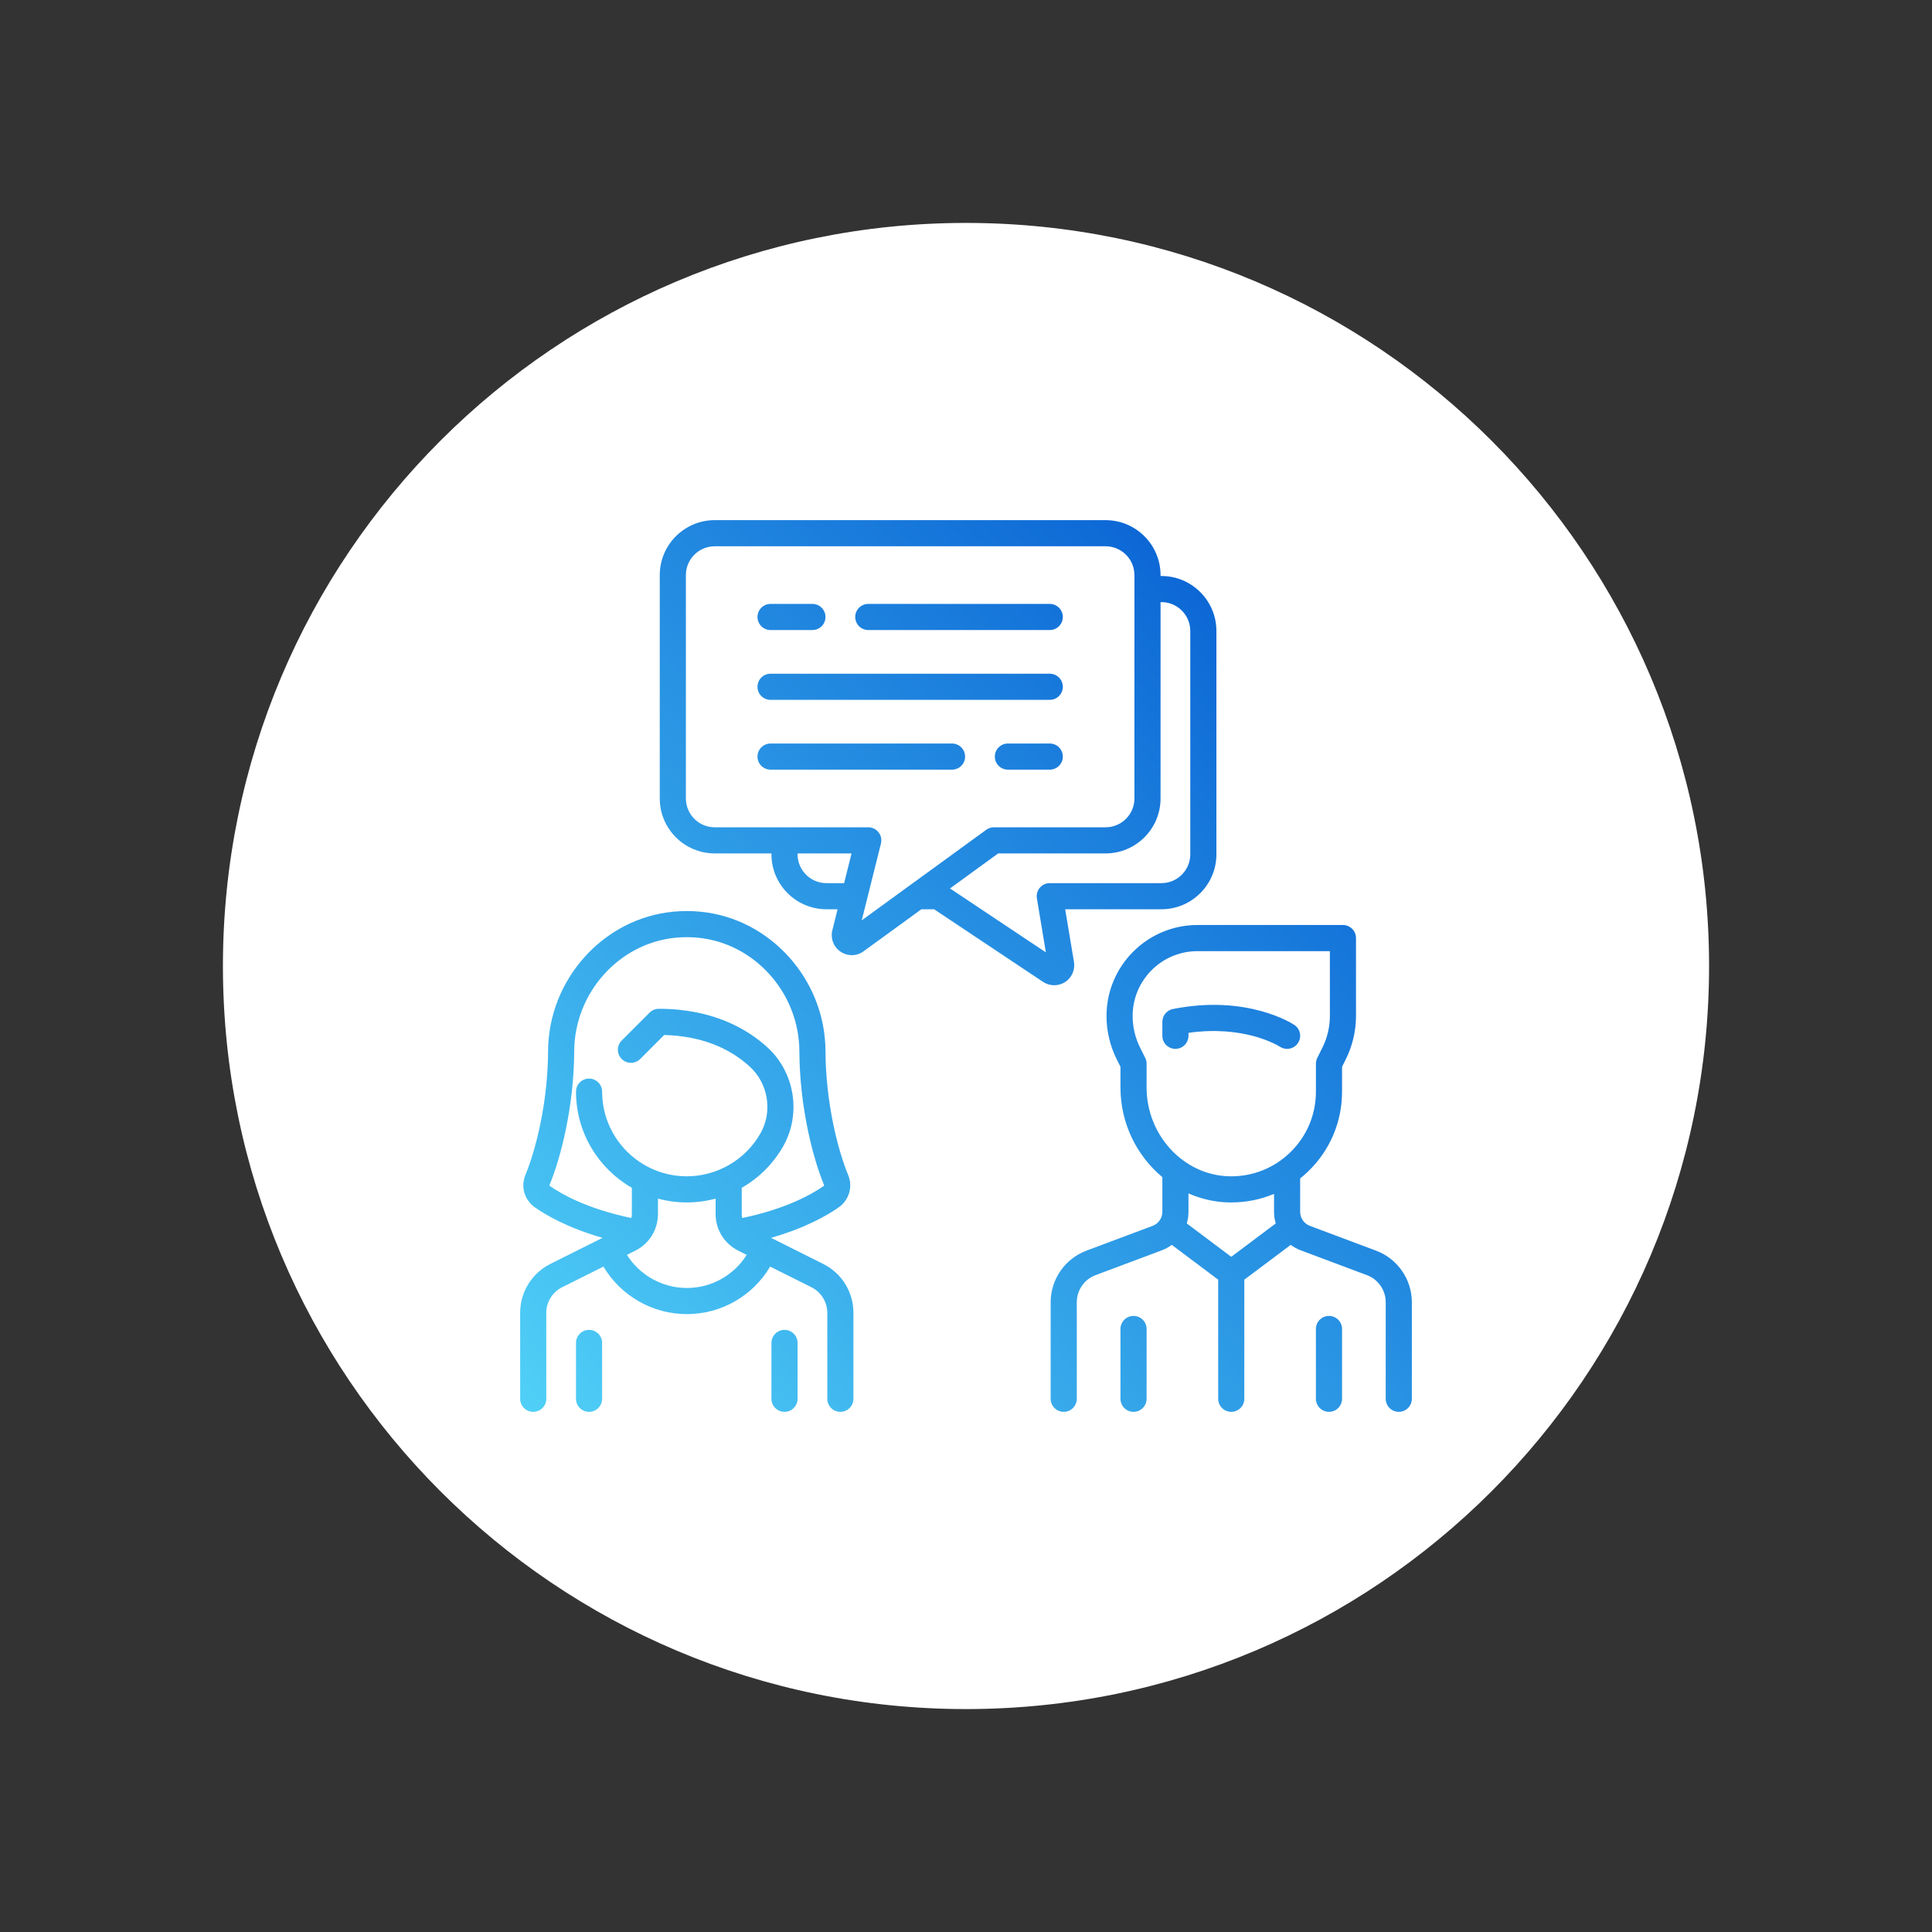
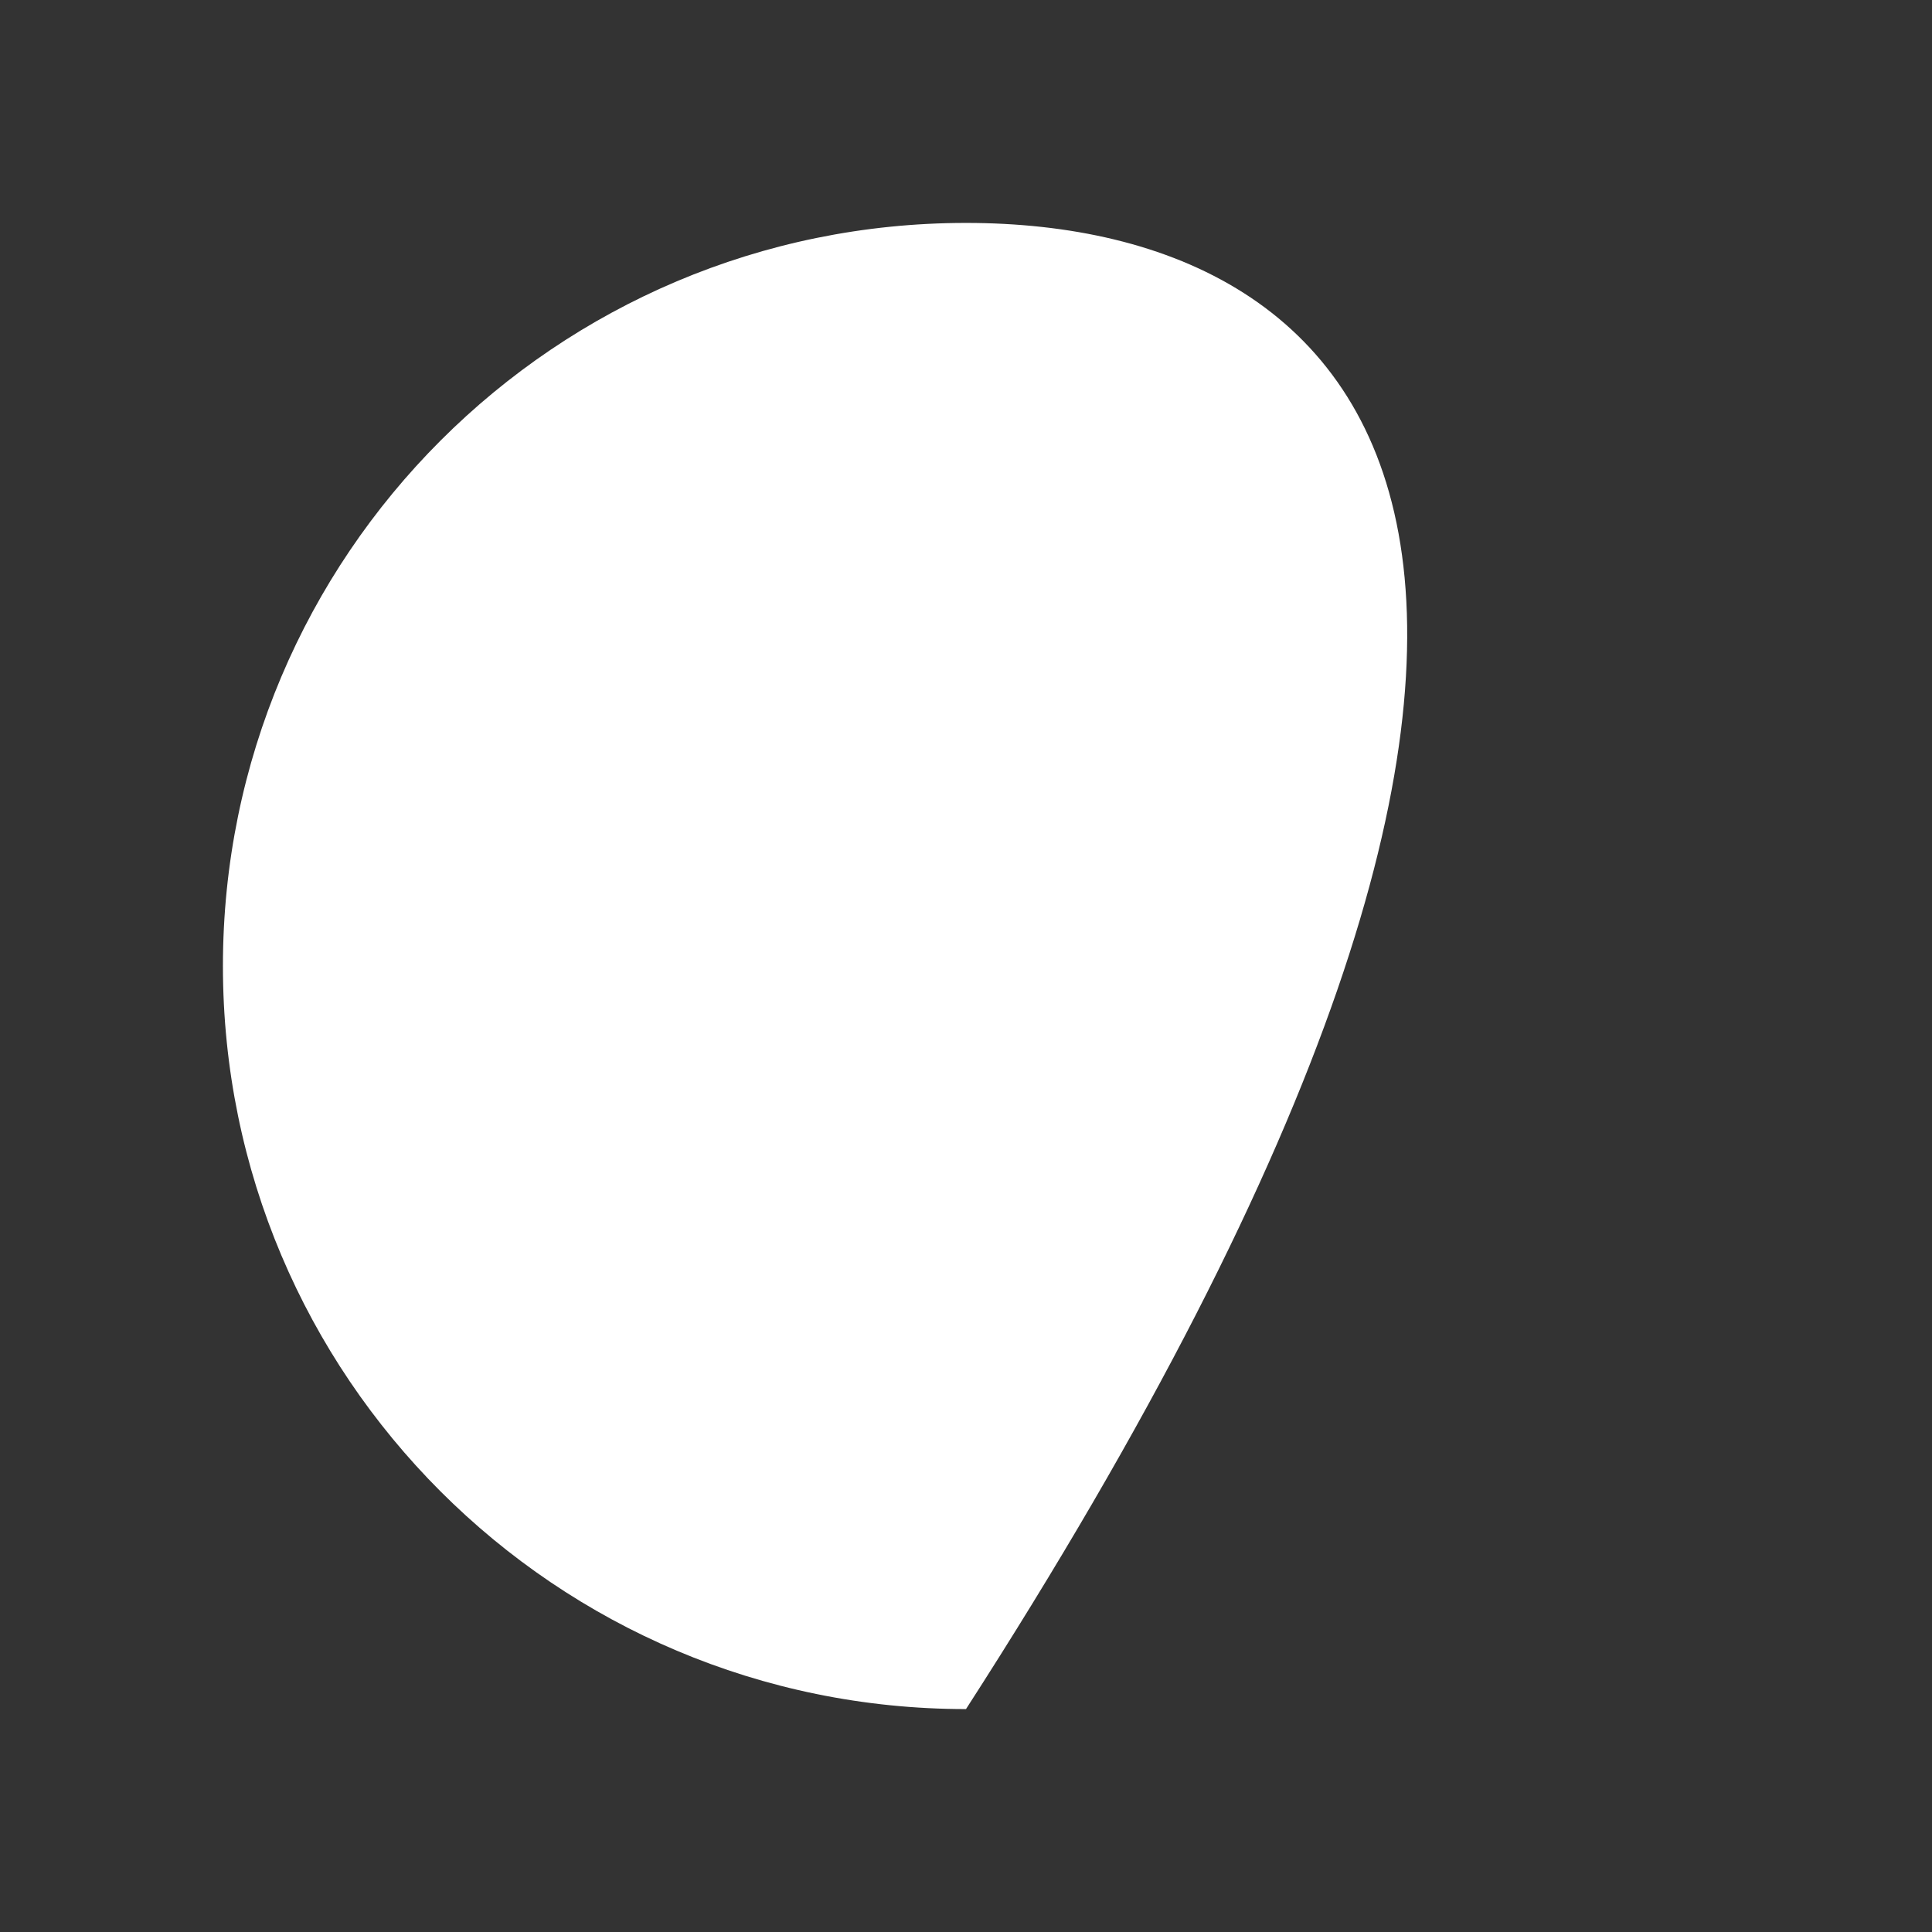
<svg xmlns="http://www.w3.org/2000/svg" width="130" height="130" viewBox="0 0 130 130" fill="none">
  <rect x="0" y="0" width="130" height="130" fill="#333333" stroke="none" />
-   <path d="M65 115C92.614 115 115 92.614 115 65C115 37.386 92.614 15 65 15C37.386 15 15 37.386 15 65C15 92.614 37.386 115 65 115Z" fill="white" />
-   <path fill-rule="evenodd" clip-rule="evenodd" d="M78.152 38.758H78.091V38.697C78.091 36.658 76.433 35 74.394 35H48.091C46.053 35 44.394 36.658 44.394 38.697V53.727C44.394 55.766 46.053 57.424 48.091 57.424H51.909V57.485C51.909 59.523 53.568 61.182 55.606 61.182H56.359L56.007 62.593C55.867 63.15 56.085 63.717 56.561 64.038C56.792 64.194 57.054 64.272 57.315 64.272C57.593 64.272 57.869 64.184 58.108 64.011L61.998 61.182H62.855L70.186 66.069C70.413 66.22 70.674 66.296 70.934 66.296C71.189 66.296 71.444 66.224 71.667 66.08C72.118 65.787 72.353 65.256 72.265 64.725L71.674 61.182H78.152C80.19 61.182 81.849 59.524 81.849 57.485V42.455C81.849 40.416 80.19 38.758 78.152 38.758ZM56.799 59.424H55.606C54.537 59.424 53.667 58.554 53.667 57.485V57.424H57.299L56.799 59.424ZM57.985 61.927L59.277 56.759C59.343 56.496 59.284 56.218 59.117 56.005C58.951 55.791 58.695 55.667 58.424 55.667H48.091C47.022 55.667 46.152 54.797 46.152 53.727V38.697C46.152 37.628 47.022 36.758 48.091 36.758H74.394C75.463 36.758 76.333 37.628 76.333 38.697V53.727C76.333 54.797 75.463 55.666 74.394 55.666H66.879C66.693 55.666 66.512 55.725 66.362 55.835L57.985 61.927ZM80.091 57.485C80.091 58.554 79.221 59.424 78.151 59.424H70.636C70.378 59.424 70.133 59.538 69.966 59.735C69.799 59.932 69.727 60.193 69.77 60.447L70.375 64.083L63.924 59.782L67.165 57.424H74.394C76.433 57.424 78.091 55.766 78.091 53.727V40.515H78.151C79.221 40.515 80.091 41.385 80.091 42.455V57.485ZM55.381 85.041L51.881 83.291C54.222 82.623 55.695 81.758 56.429 81.244C57.135 80.749 57.399 79.853 57.072 79.065C56.377 77.389 55.56 74.2 55.546 70.726C55.526 65.898 51.813 61.777 47.093 61.343C46.508 61.29 45.917 61.29 45.332 61.343C40.612 61.777 36.899 65.898 36.879 70.726C36.864 74.2 36.047 77.389 35.352 79.065C35.025 79.853 35.29 80.749 35.996 81.244C36.73 81.758 38.203 82.623 40.544 83.291L37.044 85.041C35.783 85.671 35 86.938 35 88.348V94.121C35 94.606 35.394 95 35.879 95C36.365 95 36.758 94.606 36.758 94.121V88.348C36.758 87.608 37.169 86.944 37.83 86.613L40.605 85.226C41.768 87.188 43.904 88.424 46.212 88.424C48.542 88.424 50.659 87.193 51.821 85.226L54.595 86.613C55.256 86.944 55.667 87.608 55.667 88.348V94.121C55.667 94.606 56.06 95 56.546 95C57.031 95 57.425 94.606 57.425 94.121V88.348C57.425 86.938 56.642 85.671 55.381 85.041ZM46.212 86.666C44.569 86.666 43.047 85.807 42.184 84.436L42.749 84.154C43.689 83.684 44.273 82.739 44.273 81.687V80.652C44.892 80.819 45.542 80.909 46.212 80.909C46.876 80.909 47.527 80.82 48.152 80.651V81.687C48.152 82.738 48.736 83.683 49.676 84.154L50.243 84.438C49.383 85.812 47.871 86.666 46.212 86.666ZM49.946 81.956C49.922 81.87 49.91 81.78 49.91 81.687V79.924C51.054 79.27 52.026 78.316 52.698 77.133C53.931 74.963 53.485 72.163 51.638 70.474C50.344 69.29 48.026 67.879 44.334 67.879C44.101 67.879 43.877 67.971 43.712 68.136L41.833 70.015C41.49 70.358 41.49 70.915 41.833 71.258C42.177 71.601 42.733 71.601 43.077 71.258L44.693 69.641C47.041 69.707 48.977 70.423 50.452 71.771C51.699 72.912 52.001 74.801 51.169 76.264C50.157 78.045 48.258 79.151 46.212 79.151C43.071 79.151 40.516 76.596 40.516 73.454C40.516 72.969 40.122 72.575 39.637 72.575C39.151 72.575 38.758 72.969 38.758 73.454C38.758 76.22 40.273 78.637 42.515 79.924V81.687C42.515 81.78 42.502 81.87 42.479 81.956C39.515 81.342 37.781 80.348 37.005 79.805C36.989 79.793 36.963 79.769 36.976 79.738C37.733 77.915 38.621 74.463 38.637 70.734C38.653 66.801 41.665 63.446 45.493 63.094C45.971 63.05 46.453 63.05 46.932 63.094C50.76 63.446 53.772 66.801 53.788 70.734C53.804 74.463 54.692 77.915 55.449 79.738C55.462 79.77 55.436 79.793 55.42 79.805C54.644 80.348 52.91 81.342 49.946 81.956ZM39.636 89.485C39.151 89.485 38.758 89.878 38.758 90.364V94.121C38.758 94.606 39.151 95 39.636 95C40.122 95 40.515 94.606 40.515 94.121V90.364C40.515 89.878 40.122 89.485 39.636 89.485ZM51.909 90.364C51.909 89.878 52.303 89.485 52.788 89.485C53.274 89.485 53.667 89.878 53.667 90.364V94.121C53.667 94.606 53.274 95 52.788 95C52.303 95 51.909 94.606 51.909 94.121V90.364ZM87.094 68.966C86.966 68.881 83.915 66.897 78.919 67.896C78.508 67.978 78.212 68.339 78.212 68.758V69.697C78.212 70.182 78.606 70.576 79.091 70.576C79.577 70.576 79.97 70.182 79.97 69.697V69.498C81.853 69.229 83.342 69.45 84.299 69.702C85.451 70.005 86.101 70.417 86.122 70.431C86.271 70.529 86.439 70.576 86.605 70.576C86.889 70.576 87.168 70.439 87.337 70.184C87.607 69.781 87.498 69.235 87.094 68.966ZM88.134 82.483L92.601 84.158C94.036 84.696 95 86.087 95 87.62V94.121C95 94.606 94.606 95 94.121 95C93.635 95 93.242 94.606 93.242 94.121V87.62C93.242 86.816 92.736 86.086 91.984 85.804L87.516 84.129C87.275 84.038 87.052 83.913 86.85 83.764L83.727 86.106V94.121C83.727 94.606 83.334 95 82.848 95C82.363 95 81.969 94.606 81.969 94.121V86.106L78.846 83.764C78.645 83.913 78.422 84.038 78.18 84.129L73.713 85.804C72.96 86.086 72.455 86.816 72.455 87.62V94.121C72.455 94.606 72.061 95 71.576 95C71.09 95 70.697 94.606 70.697 94.121V87.62C70.697 86.087 71.661 84.696 73.096 84.158L77.563 82.483C77.951 82.337 78.212 81.961 78.212 81.546V79.208C76.499 77.782 75.394 75.596 75.394 73.179V71.783L75.142 71.28C74.692 70.38 74.454 69.373 74.454 68.366C74.454 64.988 77.2 62.242 80.575 62.242H90.363C90.849 62.242 91.242 62.636 91.242 63.121V68.366C91.242 69.373 91.004 70.38 90.554 71.28L90.303 71.783V73.454C90.303 75.488 89.499 77.388 88.04 78.805C87.862 78.978 87.676 79.14 87.485 79.293V81.546C87.485 81.961 87.746 82.337 88.134 82.483ZM79.855 82.323L82.848 84.568L85.842 82.323C85.768 82.074 85.727 81.814 85.727 81.546V80.334C84.828 80.711 83.855 80.909 82.851 80.909C82.774 80.909 82.697 80.908 82.62 80.906C81.684 80.878 80.791 80.663 79.97 80.301V81.546C79.97 81.813 79.929 82.074 79.855 82.323ZM82.672 79.149C84.23 79.195 85.7 78.625 86.815 77.543C87.931 76.46 88.545 75.008 88.545 73.454V71.576C88.545 71.439 88.577 71.305 88.638 71.183L88.982 70.494C89.311 69.837 89.485 69.101 89.485 68.366V64H80.575C78.169 64 76.212 65.957 76.212 68.363C76.212 69.101 76.386 69.837 76.715 70.494L77.059 71.183C77.12 71.305 77.152 71.439 77.152 71.576V73.179C77.152 76.379 79.628 79.057 82.672 79.149ZM76.273 88.545C75.787 88.545 75.394 88.939 75.394 89.424V94.121C75.394 94.606 75.787 95 76.273 95C76.758 95 77.152 94.606 77.152 94.121V89.424C77.152 88.939 76.758 88.545 76.273 88.545ZM88.545 89.424C88.545 88.939 88.939 88.545 89.424 88.545C89.91 88.545 90.303 88.939 90.303 89.424V94.121C90.303 94.606 89.91 95 89.424 95C88.939 95 88.545 94.606 88.545 94.121V89.424ZM51.849 40.636H54.666C55.152 40.636 55.545 41.03 55.545 41.515C55.545 42.001 55.152 42.394 54.666 42.394H51.849C51.363 42.394 50.97 42.001 50.97 41.515C50.97 41.03 51.363 40.636 51.849 40.636ZM70.636 40.636H58.425C57.939 40.636 57.546 41.03 57.546 41.515C57.546 42.001 57.939 42.394 58.425 42.394H70.636C71.122 42.394 71.515 42.001 71.515 41.515C71.515 41.03 71.122 40.636 70.636 40.636ZM51.849 45.333H70.636C71.122 45.333 71.515 45.727 71.515 46.212C71.515 46.698 71.122 47.091 70.636 47.091H51.849C51.363 47.091 50.97 46.698 50.97 46.212C50.97 45.727 51.363 45.333 51.849 45.333ZM64.061 50.03H51.849C51.363 50.03 50.97 50.424 50.97 50.909C50.97 51.395 51.363 51.788 51.849 51.788H64.061C64.546 51.788 64.939 51.395 64.939 50.909C64.939 50.424 64.546 50.03 64.061 50.03ZM67.819 50.03H70.637C71.122 50.03 71.516 50.424 71.516 50.909C71.516 51.395 71.122 51.788 70.637 51.788H67.819C67.333 51.788 66.94 51.395 66.94 50.909C66.94 50.424 67.333 50.03 67.819 50.03Z" fill="url(#paint0_linear_101_6)" />
+   <path d="M65 115C115 37.386 92.614 15 65 15C37.386 15 15 37.386 15 65C15 92.614 37.386 115 65 115Z" fill="white" />
  <defs>
    <linearGradient id="paint0_linear_101_6" x1="95" y1="35" x2="35" y2="95" gradientUnits="userSpaceOnUse">
      <stop stop-color="#0054CF" />
      <stop offset="1" stop-color="#50D0F7" />
    </linearGradient>
  </defs>
</svg>